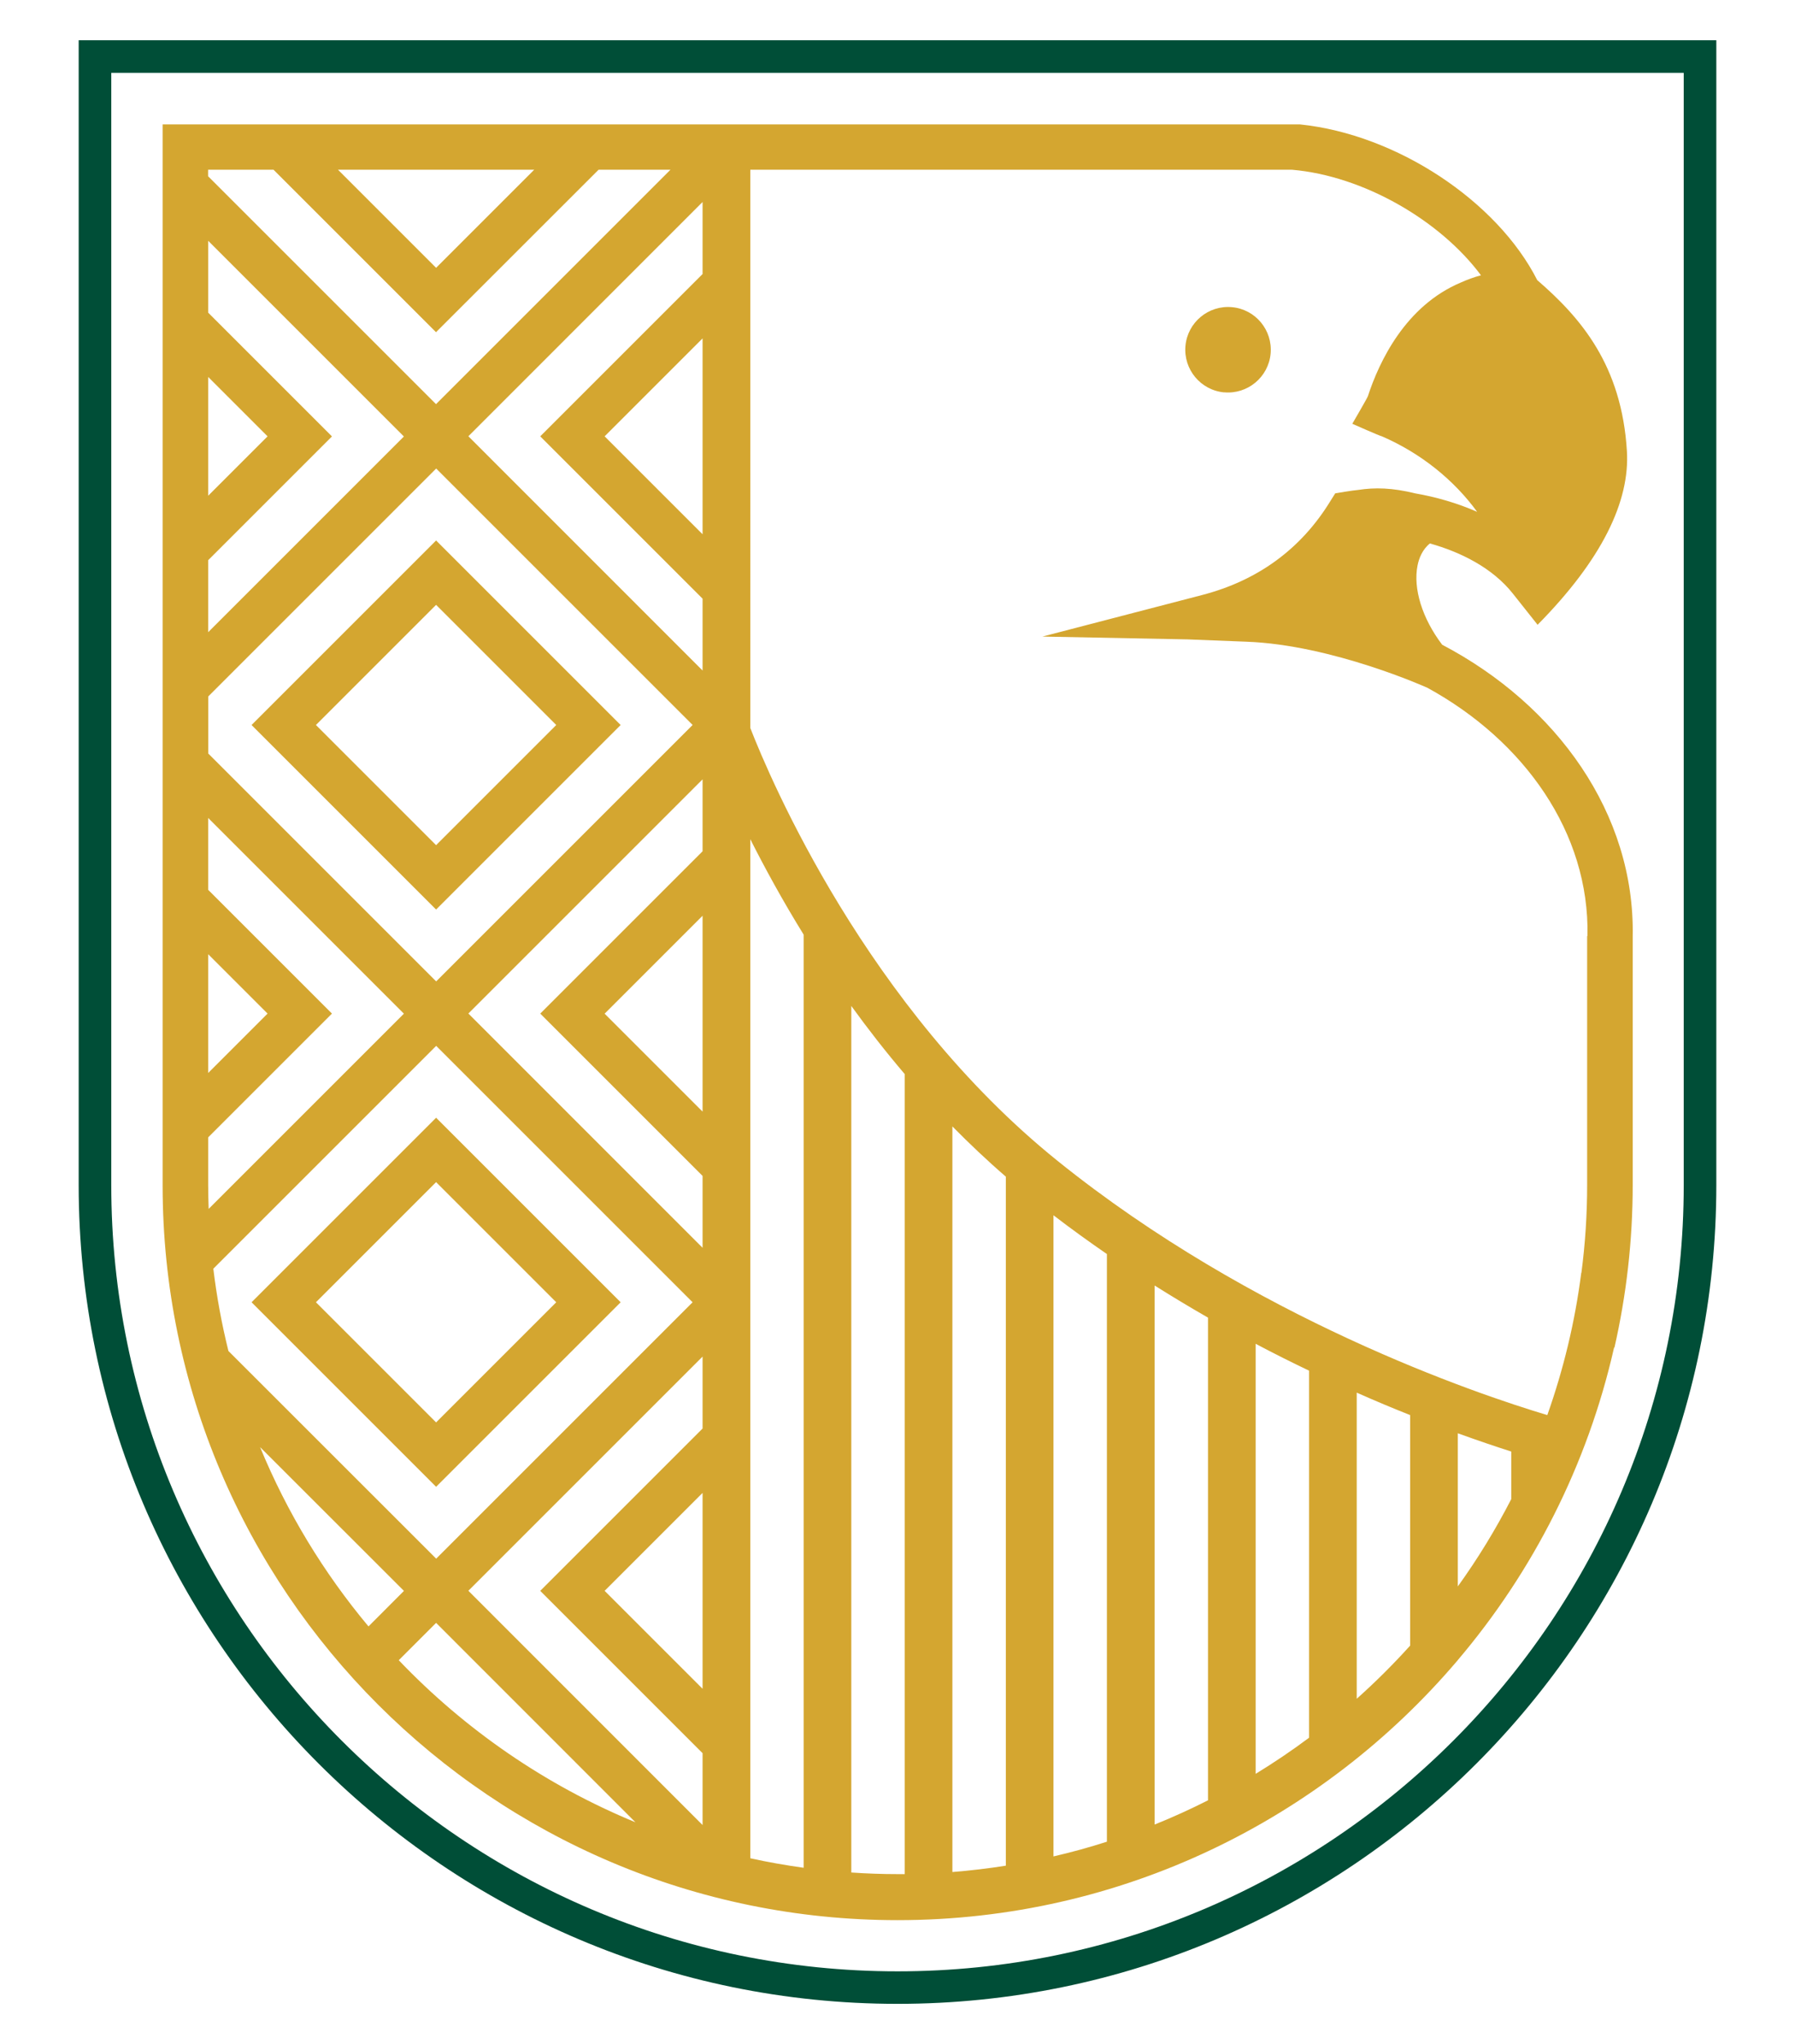
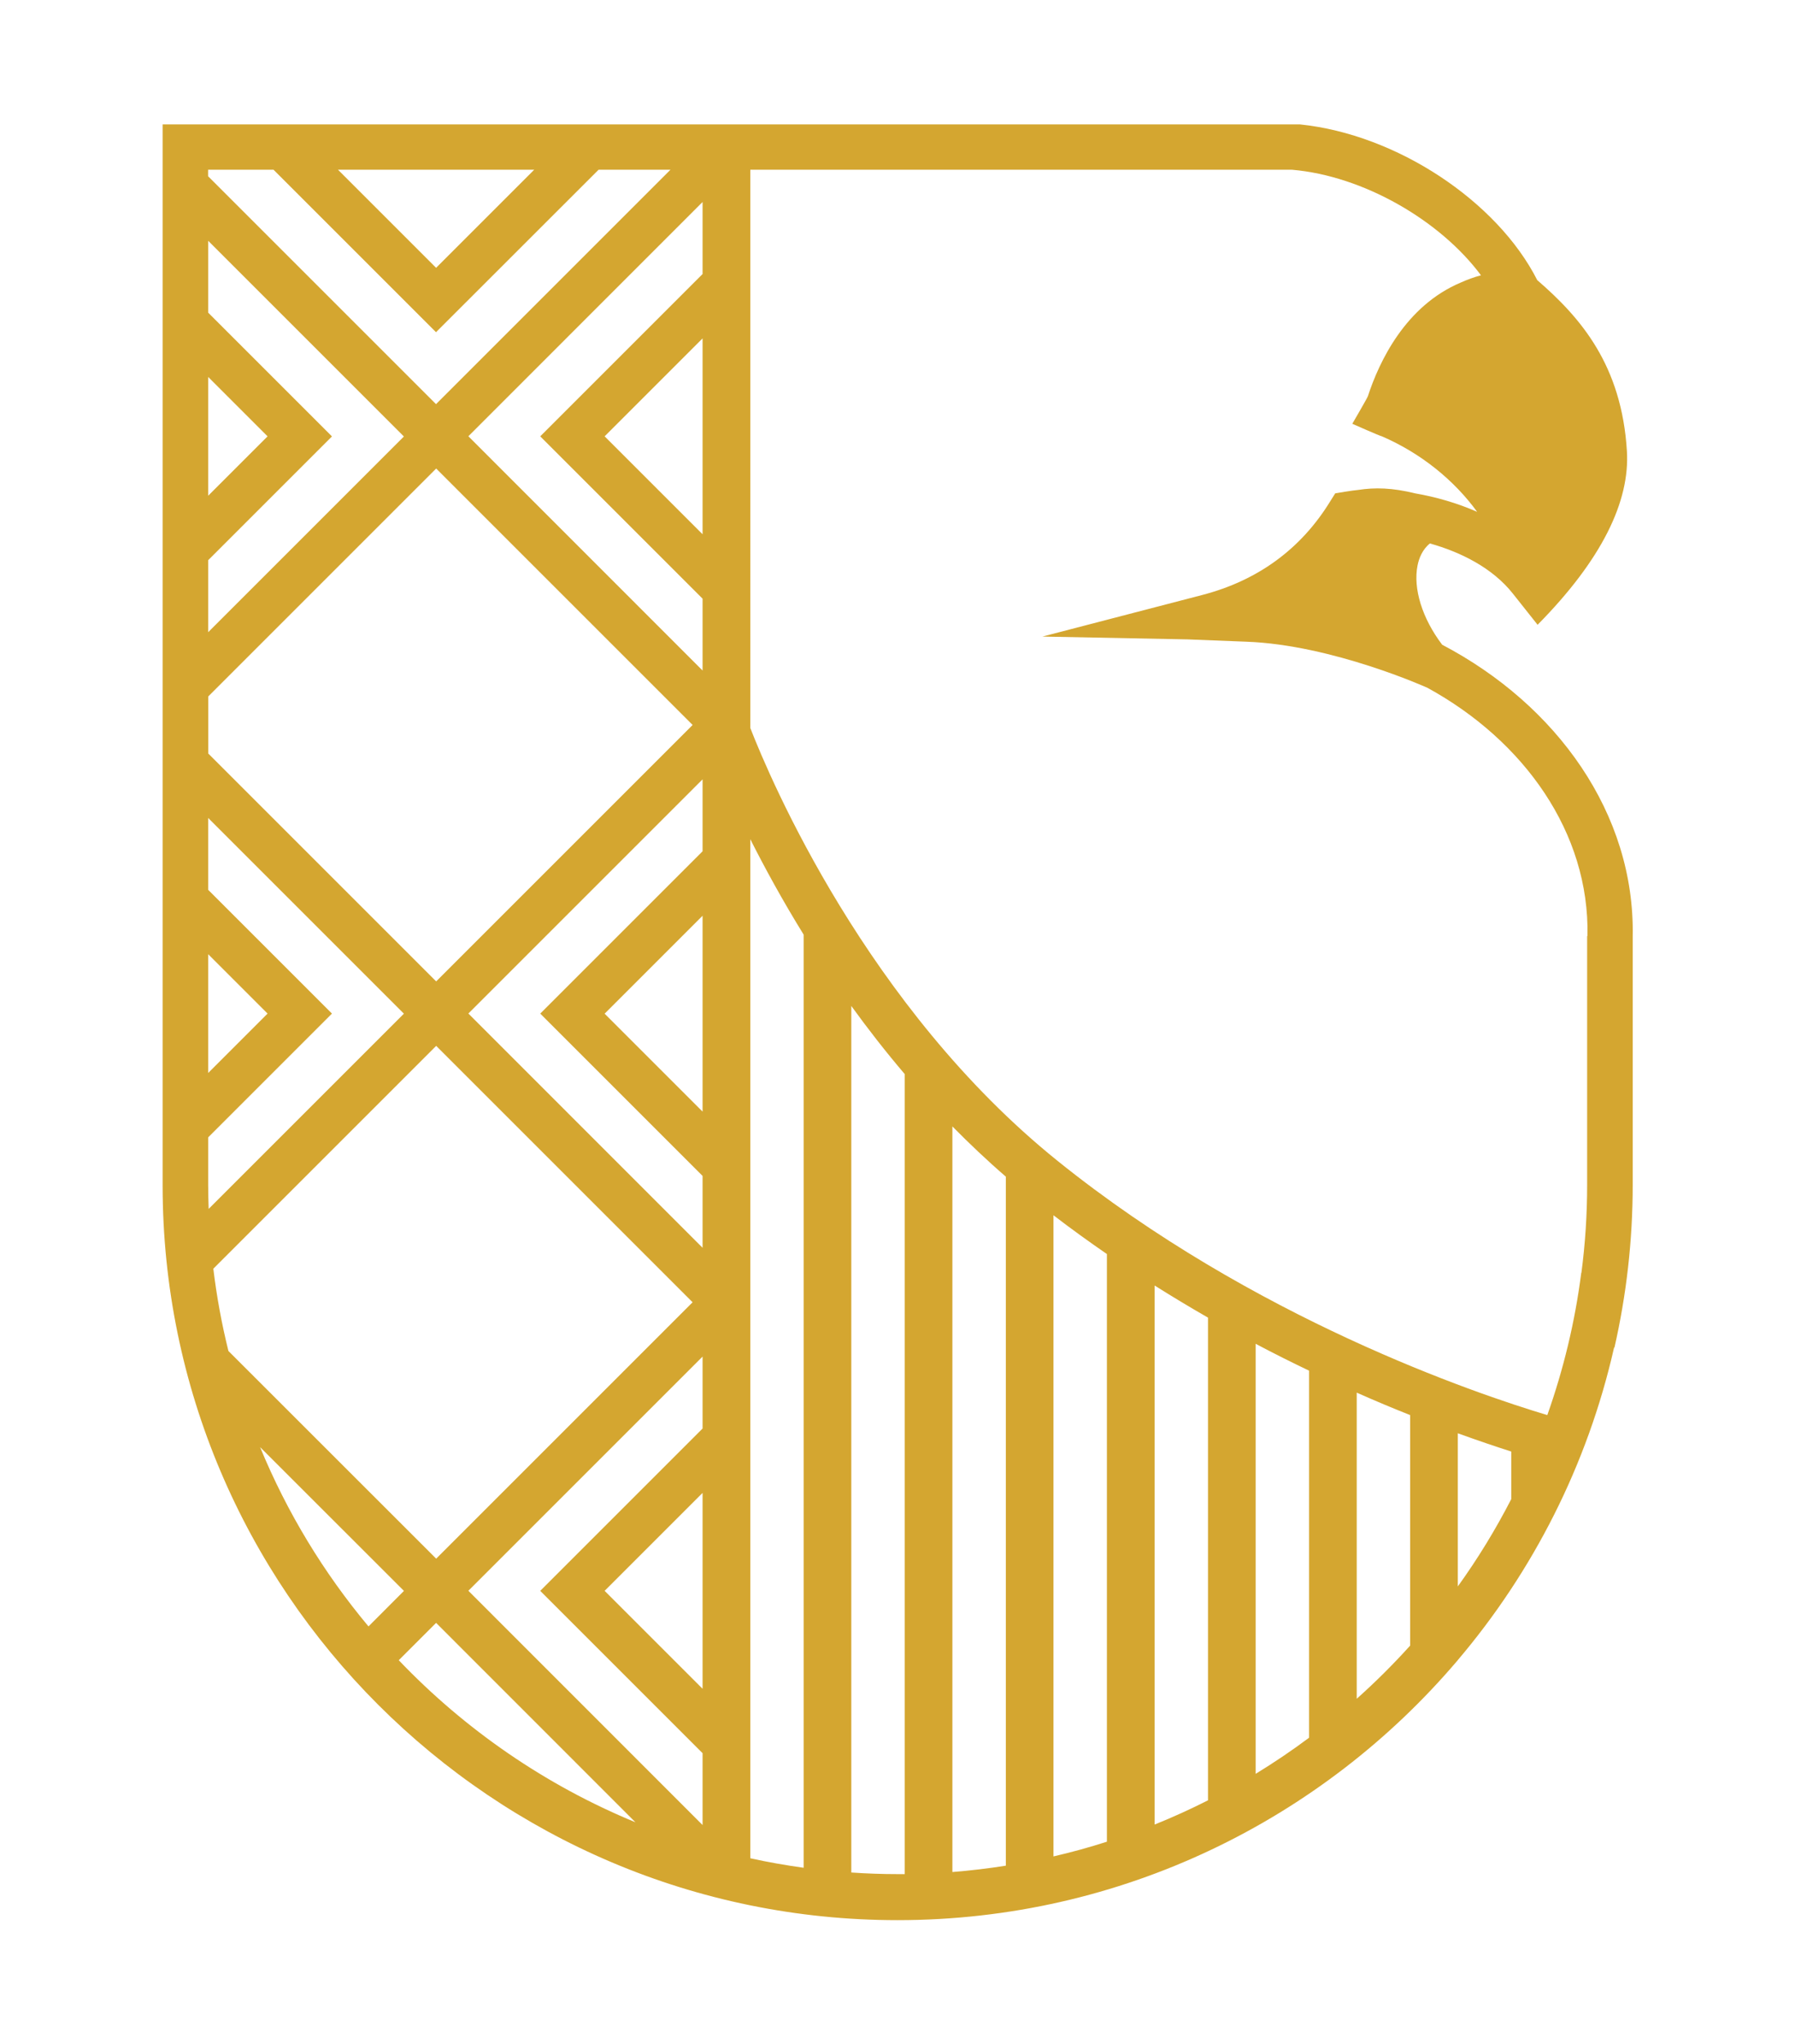
<svg xmlns="http://www.w3.org/2000/svg" id="Camada_1" data-name="Camada 1" version="1.1" viewBox="0 0 223.032 254">
  <defs>
    <style> .cls-1 { fill: #d4a630; } .cls-1, .cls-2 { stroke-width: 0px; } .cls-2 { fill: #004e37; } </style>
  </defs>
-   <path class="cls-2" d="M13.826,9.05v138.21c0,53.87,43.83,97.7,97.69,97.7s97.69-43.83,97.69-97.7V9.05H13.826ZM111.516,249c-56.1,0-101.74-45.64-101.74-101.74V5h203.48v142.26c0,56.1-45.64,101.74-101.74,101.74" />
-   <path class="cls-1" d="M54.186,105.02l-14.93-14.93,14.93-14.93,14.93,14.93s-14.93,14.93-14.93,14.93ZM31.256,90.09l22.93,22.93,22.93-22.93-22.93-22.93s-22.93,22.93-22.93,22.93Z" />
-   <path class="cls-1" d="M39.256,161.82l14.93-14.93,14.93,14.93-14.93,14.93s-14.93-14.93-14.93-14.93ZM54.186,138.89l-22.93,22.93,22.93,22.93,22.93-22.93s-22.93-22.93-22.93-22.93Z" />
-   <path class="cls-1" d="M152.096,48.75c2.92.27,5.51-1.89,5.78-4.8.27-2.92-1.88-5.52-4.8-5.78-2.92-.27-5.51,1.88-5.78,4.8s1.88,5.52,4.81,5.79" />
  <path class="cls-1" d="M197.206,116.32v30.89c0,3.71-.24,7.35-.71,10.94h-.02c-.78,6.12-2.22,12.04-4.22,17.69-8.92-2.67-36.57-12.04-60.84-31.58-23.68-19.06-35.71-47.42-38.19-53.8V21.09h67.28c8.88.75,18.43,6.29,23.51,13.12-.88.23-1.71.54-2.49.89-6.9,2.9-10.16,9.83-11.57,14.15-.14.34-1.93,3.41-1.93,3.41,0,0,3.43,1.52,3.68,1.56,4.83,2.09,8.96,5.43,11.83,9.38-2.55-1.12-5.2-1.86-7.68-2.29-2.88-.71-5.03-.75-7.1-.43-.59.04-2.85.42-2.85.42l-.67,1.07c-3.63,5.88-8.98,9.78-15.88,11.57l-19.83,5.16,17.99.35,7.36.29c10.69.39,22.49,5.73,22.49,5.73,12.01,6.58,20.15,18,19.88,30.84M187.776,186.28c-1.95,3.79-4.16,7.41-6.64,10.85v-19.03c2.54.92,4.77,1.67,6.64,2.27v5.91-0ZM175.216,204.48c-2.09,2.32-4.31,4.53-6.64,6.61v-38.04c2.32,1.03,4.54,1.96,6.64,2.79v28.64ZM162.656,215.93c-2.14,1.6-4.35,3.09-6.64,4.49v-53.44c2.26,1.2,4.48,2.31,6.64,3.34v45.61ZM150.096,223.71c-2.16,1.09-4.37,2.1-6.63,3.01v-66.98c2.22,1.4,4.44,2.73,6.63,3.99v59.99-.01ZM137.536,228.85c-2.17.7-4.39,1.31-6.64,1.83v-79.67c2.2,1.69,4.42,3.29,6.64,4.82v73.02ZM124.976,231.83c-2.19.35-4.4.61-6.64.79v-92.65c2.1,2.13,4.31,4.23,6.64,6.24v85.62-0ZM112.416,232.88h-.89c-1.93,0-3.85-.07-5.75-.2v-107.68c2.03,2.81,4.24,5.65,6.64,8.47v99.41ZM99.856,232.09c-2.24-.31-4.45-.7-6.63-1.18v-126.63c1.78,3.53,3.98,7.57,6.63,11.86v115.95-0ZM49.556,206.29l4.63-4.63,24.77,24.78c-11.18-4.61-21.18-11.52-29.41-20.14M33.986,21.09l20.19,20.19,20.2-20.19h8.93l-29.13,29.13-28.32-28.32v-.81h8.12l.01 0ZM66.376,21.09l-12.19,12.19-12.19-12.19h24.39-.01ZM87.296,168.58v8.93l-20.17,20.17,20.17,20.17v8.93l-29.1-29.11,29.1-29.1v.01ZM25.866,118.57l7.38,7.38-7.38,7.38s0-14.76,0-14.76ZM33.246,54.22l-7.38,7.38v-14.76s7.38,7.38,7.38,7.38ZM25.866,78.54v-8.93l15.38-15.38-15.38-15.38v-8.93l24.32,24.32-24.32,24.32v-.02ZM86.056,90.09l-31.86,31.86-28.32-28.32v-7.09l28.32-28.32,31.86,31.86v.01ZM87.296,34.05l-20.17,20.17,20.17,20.17v8.93l-29.1-29.11,29.1-29.11v8.95ZM87.296,138.13l-12.17-12.17,12.17-12.17v24.34ZM87.296,105.78l-20.17,20.17,20.17,20.17v8.93l-29.1-29.11,29.1-29.1v8.94ZM87.296,66.39l-12.17-12.17,12.17-12.17s0,24.34,0,24.34ZM87.296,209.85l-12.17-12.17,12.17-12.17v24.34ZM25.866,147.26v-5.93l15.38-15.38-15.38-15.38v-8.93l24.32,24.32-24.26,24.26c-.03-.98-.06-1.96-.06-2.95M50.186,197.69l-4.4,4.41c-5.56-6.65-10.12-14.15-13.47-22.28l17.88,17.87h-.01ZM28.386,167.89c-.83-3.34-1.46-6.76-1.88-10.24l27.69-27.69,31.86,31.86-31.86,31.86-25.81-25.8-0.0.01ZM179.166,80.08c-2.45-3.24-3.61-6.95-3.03-9.83.17-.86.59-1.96,1.53-2.72,3.86,1.08,7.8,3.06,10.3,6.22l3.07,3.87h0v.03c8.02-8.12,11.49-15.36,11.11-21.6-.65-10.64-5.69-16.53-11.14-21.24-4.98-9.82-17.46-18.11-29.47-19.35H20.206v131.83c0,50.35,40.96,91.31,91.31,91.31,27.83,0,52.79-12.52,69.55-32.23h.03v-.04c9.37-11.03,16.16-24.31,19.46-38.9.02.01.03.02.04.03,1.48-6.5,2.27-13.27,2.27-20.21v-30.89c.29-15.25-9.43-28.78-23.7-36.26" />
</svg>